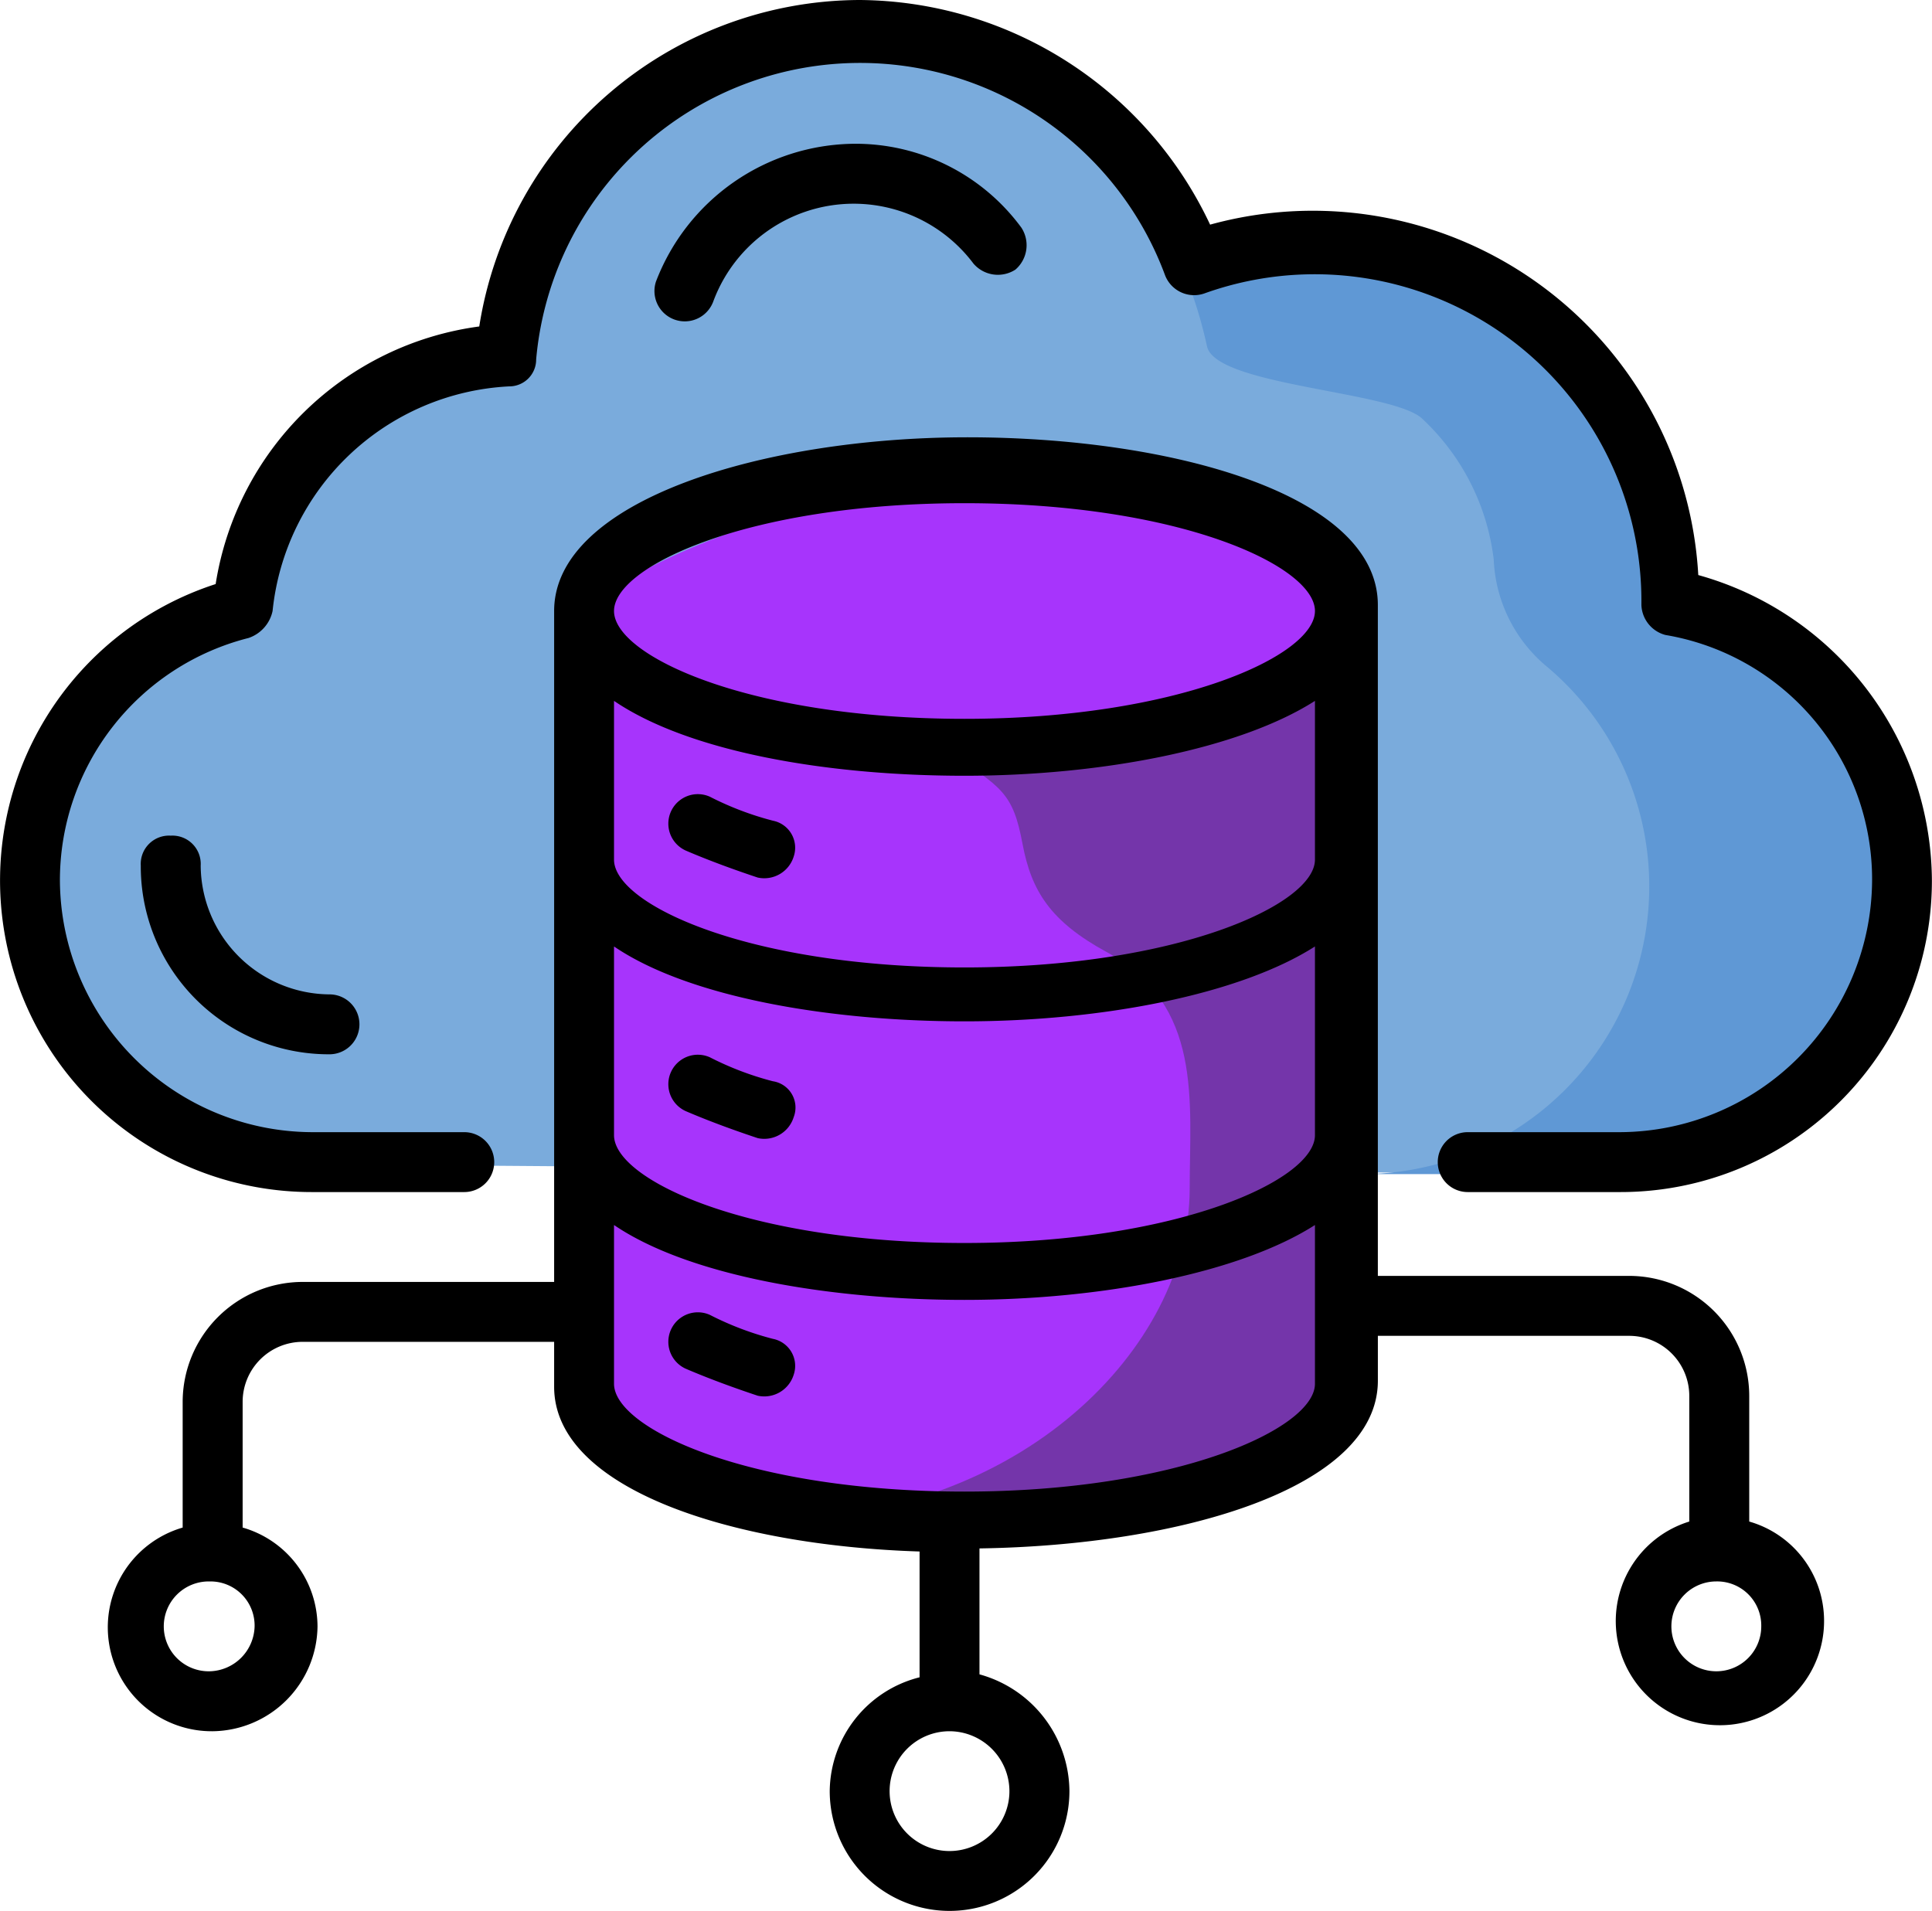
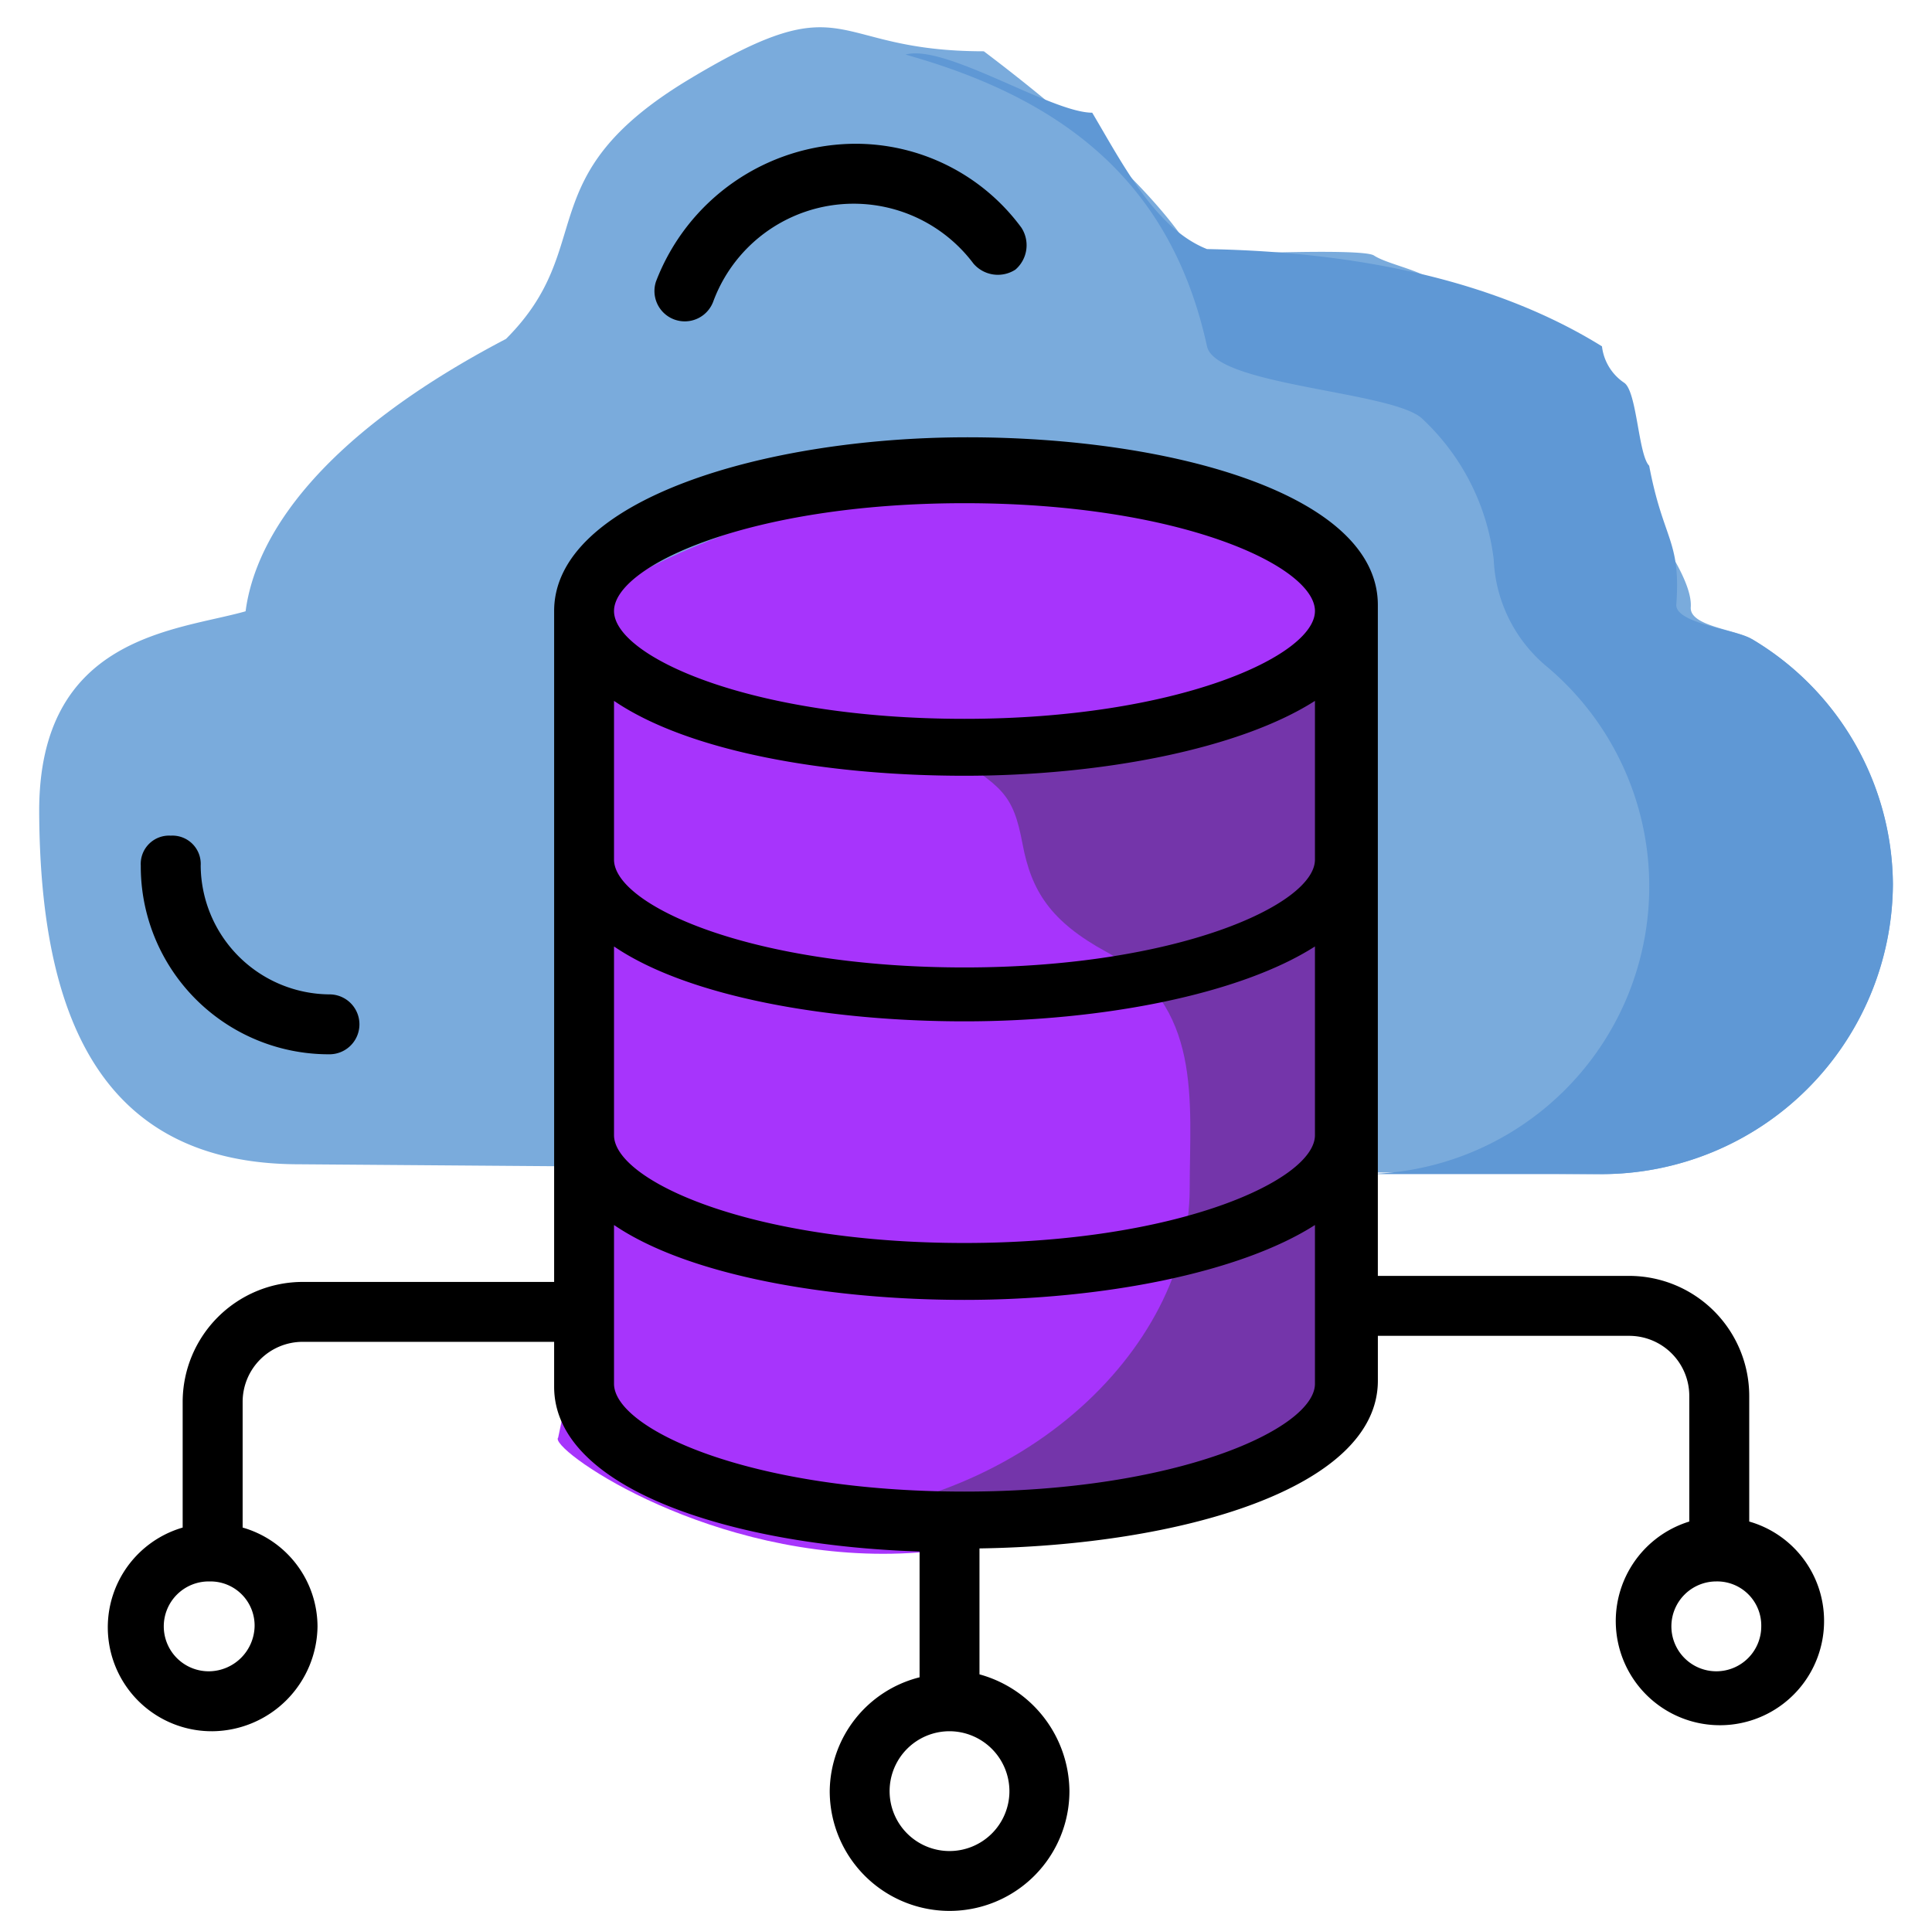
<svg xmlns="http://www.w3.org/2000/svg" id="Group_168430" data-name="Group 168430" width="95.105" height="94.073" viewBox="0 0 95.105 94.073">
  <path id="Path_49012" data-name="Path 49012" d="M-527.906-213.988c-.811-.481-3.071-.63-3-1.571.226-3.174-10.262-13.611-12.689-16.038-.536-.536-2.274-.853-2.906-1.273-.61-.405-8.891,0-8.891,0s-1.444-3.346-10.314-10.053c-7.771,0-6.526-3.42-14.5,1.374s-4.442,8.207-9.021,12.785c-9.128,4.78-12.33,9.682-12.82,13.41-3.4.965-10.206,1.193-10.16,9.915.053,9.877,2.926,17.308,12.8,17.308l64.085.486a14.351,14.351,0,0,0,14.364-14.282,14.147,14.147,0,0,0-6.947-12.061" transform="translate(614.136 245.448)" fill="#7aabdc" />
  <path id="Path_49013" data-name="Path 49013" d="M-219.567-214.453c-.811-.481-3.779-.765-3.712-1.706.227-3.174-.639-3.141-1.336-6.826-.536-.536-.6-3.666-1.232-4.085a2.509,2.509,0,0,1-1.092-1.793c-5.022-3.114-11.647-4.648-19.442-4.788-2.531-1-4.134-4.155-5.651-6.714-2.027,0-7.239-3.407-9.191-2.861,7.851,2.2,13.085,6.337,14.842,14.363.426,1.949,9.132,2.2,10.589,3.558q.141.132.279.27a11.313,11.313,0,0,1,3.245,6.66,7.249,7.249,0,0,0,2.656,5.312,14.12,14.12,0,0,1,5,10.792,14.159,14.159,0,0,1-14.159,14.159h11.791a14.351,14.351,0,0,0,14.364-14.282,14.147,14.147,0,0,0-6.947-12.061" transform="translate(305.798 245.913)" fill="#5f98d5" />
-   <path id="Path_49014" data-name="Path 49014" d="M-23.685-43.448V-76.48s8.526-6.96,26.34-5.762,7.958,10.268,7.958,10.268a5.785,5.785,0,0,1,1.7-1.174v9.988c0,1.237,2.055,26.618.818,26.618,0,0-11.609,5.719-20.812,5.719s-16.49-5.229-16-5.719" transform="translate(52.857 106.142)" fill="#a734fc" />
+   <path id="Path_49014" data-name="Path 49014" d="M-23.685-43.448V-76.48s8.526-6.96,26.34-5.762,7.958,10.268,7.958,10.268v9.988c0,1.237,2.055,26.618.818,26.618,0,0-11.609,5.719-20.812,5.719s-16.49-5.229-16-5.719" transform="translate(52.857 106.142)" fill="#a734fc" />
  <path id="Path_49015" data-name="Path 49015" d="M-219.786-221.641c.353-3.174,1.084-4.039,0-7.724-.834-.536.135-2.743,0-3.47-8.506,1.562-19.5,3.47-19.5,3.47s-.143.366,0,.457c2.8,1.793,3.334,2.089,3.806,4.61.436,2.311,1.371,3.805,4.134,5.312,4.759,2.6,4.093,7.332,4.093,11.658,0,7.82-8.373,16.269-20.546,16.269l20.546-.441c6.877-3.29,7.566-6.543,7.462-14.4" transform="translate(285.817 265.852)" fill="#7435aa" />
-   <path id="Path_49008" data-name="Path 49008" d="M85.4,30.41A19.009,19.009,0,0,0,61.369,13.159,19.212,19.212,0,0,0,44.118,2.1,19.017,19.017,0,0,0,25.392,18.172,15.171,15.171,0,0,0,12.416,30.853a15.339,15.339,0,0,0,4.718,29.932h7.52a1.474,1.474,0,0,0,0-2.949h-7.52A12.46,12.46,0,0,1,4.749,45.45a12.309,12.309,0,0,1,9.289-11.943,1.8,1.8,0,0,0,1.18-1.327A12.335,12.335,0,0,1,26.866,21.121a1.322,1.322,0,0,0,1.327-1.327,16.008,16.008,0,0,1,30.964-4.129,1.534,1.534,0,0,0,1.917.885A16.084,16.084,0,0,1,82.6,31.59v.295a1.588,1.588,0,0,0,1.18,1.474A12.2,12.2,0,0,1,93.956,45.45,12.46,12.46,0,0,1,81.57,57.836H74.05a1.474,1.474,0,0,0,0,2.949h7.52A15.323,15.323,0,0,0,96.9,45.45,15.7,15.7,0,0,0,85.4,30.41Z" transform="translate(-1.8 -2.1)" />
  <path id="Path_49009" data-name="Path 49009" d="M34.663,14.715A7.37,7.37,0,0,1,47.491,12.8a1.586,1.586,0,0,0,2.064.295,1.586,1.586,0,0,0,.295-2.064A10.13,10.13,0,0,0,41.593,6.9a10.548,10.548,0,0,0-9.732,6.783,1.493,1.493,0,0,0,2.8,1.032ZM9.449,42.435a1.393,1.393,0,0,0-1.474-1.474A1.393,1.393,0,0,0,6.5,42.435a9.251,9.251,0,0,0,9.289,9.289,1.474,1.474,0,0,0,0-2.949A6.387,6.387,0,0,1,9.449,42.435Z" transform="translate(0.43 0.178)" />
  <path id="Path_49010" data-name="Path 49010" d="M27.37,25.252V58.281H14.984a5.915,5.915,0,0,0-5.9,5.9v6.193A5.115,5.115,0,0,0,10.561,80.4a5.224,5.224,0,0,0,5.161-5.161,5.084,5.084,0,0,0-3.686-4.866V64.179a2.958,2.958,0,0,1,2.949-2.949H27.37v2.212c0,5.013,8.7,7.815,17.989,8.11v6.193a5.841,5.841,0,0,0-4.423,5.6,5.9,5.9,0,0,0,11.8,0A6.014,6.014,0,0,0,48.308,77.6V71.4c9.879-.147,19.611-2.949,19.611-8.257V60.935H80.3a2.958,2.958,0,0,1,2.949,2.949v6.193a5.127,5.127,0,1,0,6.635,4.866A5.084,5.084,0,0,0,86.2,70.077V63.884a5.915,5.915,0,0,0-5.9-5.9H67.918V24.957c0-5.456-10.174-8.257-20.2-8.257S27.37,19.8,27.37,25.252ZM12.625,75.237a2.268,2.268,0,0,1-2.212,2.212,2.212,2.212,0,1,1,0-4.423A2.171,2.171,0,0,1,12.625,75.237Zm74.167,0a2.212,2.212,0,1,1-2.212-2.212A2.171,2.171,0,0,1,86.792,75.237ZM64.822,51.056c0,2.212-6.783,5.308-17.252,5.308-10.616,0-17.252-3.1-17.252-5.308V41.766c3.686,2.507,10.616,3.686,17.252,3.686,6.783,0,13.565-1.327,17.252-3.686Zm0-13.565c0,2.212-6.783,5.308-17.252,5.308-10.616,0-17.252-3.1-17.252-5.308V29.676c3.686,2.507,10.469,3.686,17.252,3.686s13.565-1.327,17.252-3.686ZM49.782,83.347A2.949,2.949,0,1,1,46.833,80.4,2.958,2.958,0,0,1,49.782,83.347Zm15.04-20.053c0,2.212-6.783,5.308-17.252,5.308-10.616,0-17.252-3.1-17.252-5.308V55.479c3.686,2.507,10.616,3.686,17.252,3.686,6.783,0,13.565-1.327,17.252-3.686ZM47.57,19.944c10.616,0,17.252,3.1,17.252,5.308S58.039,30.56,47.57,30.56c-10.616,0-17.252-3.1-17.252-5.308S36.954,19.944,47.57,19.944Z" transform="translate(-0.092 4.828)" />
-   <path id="Path_49011" data-name="Path 49011" d="M29.25,29.916a15.083,15.083,0,0,1-3.1-1.18,1.452,1.452,0,0,0-1.18,2.654q1.548.664,3.539,1.327a1.516,1.516,0,0,0,1.769-1.032,1.355,1.355,0,0,0-1.032-1.769Zm0,12.828a15.083,15.083,0,0,1-3.1-1.18,1.452,1.452,0,0,0-1.18,2.654q1.548.664,3.539,1.327a1.516,1.516,0,0,0,1.769-1.032A1.309,1.309,0,0,0,29.25,42.744Zm0,12.681a15.082,15.082,0,0,1-3.1-1.18,1.452,1.452,0,0,0-1.18,2.654q1.548.664,3.539,1.327a1.516,1.516,0,0,0,1.769-1.032A1.355,1.355,0,0,0,29.25,55.425Z" transform="translate(8.792 10.485)" />
</svg>